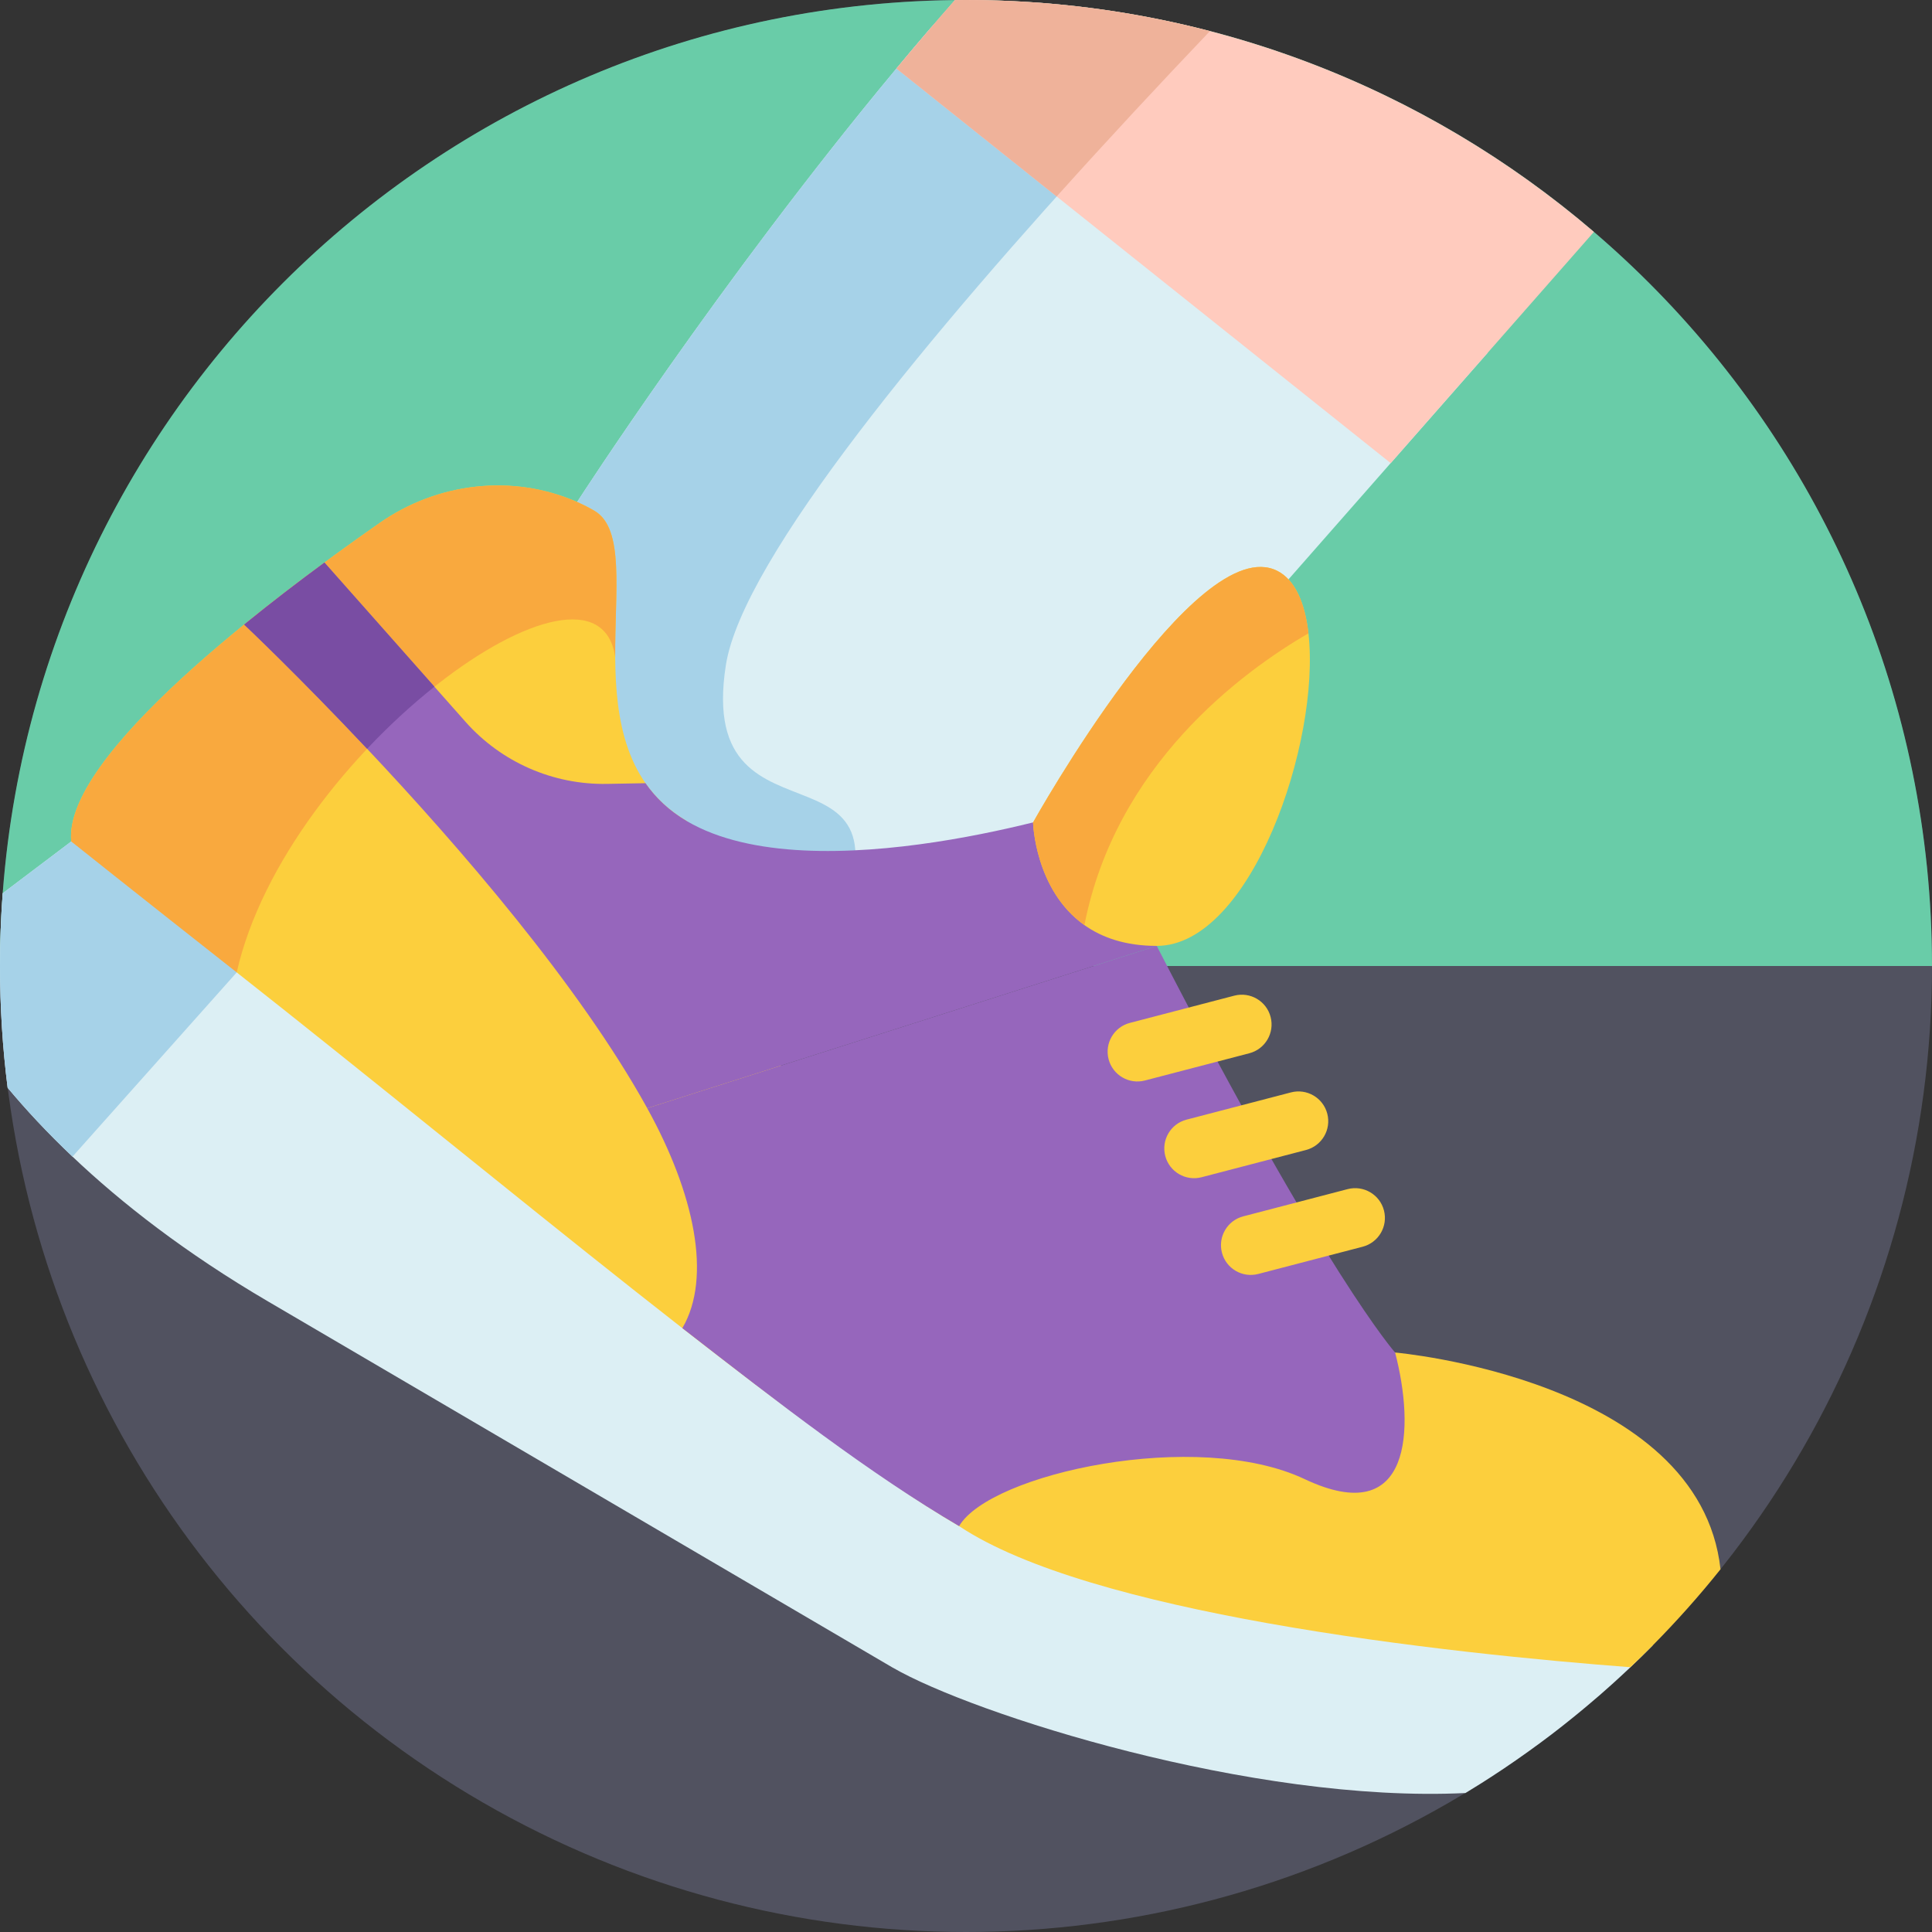
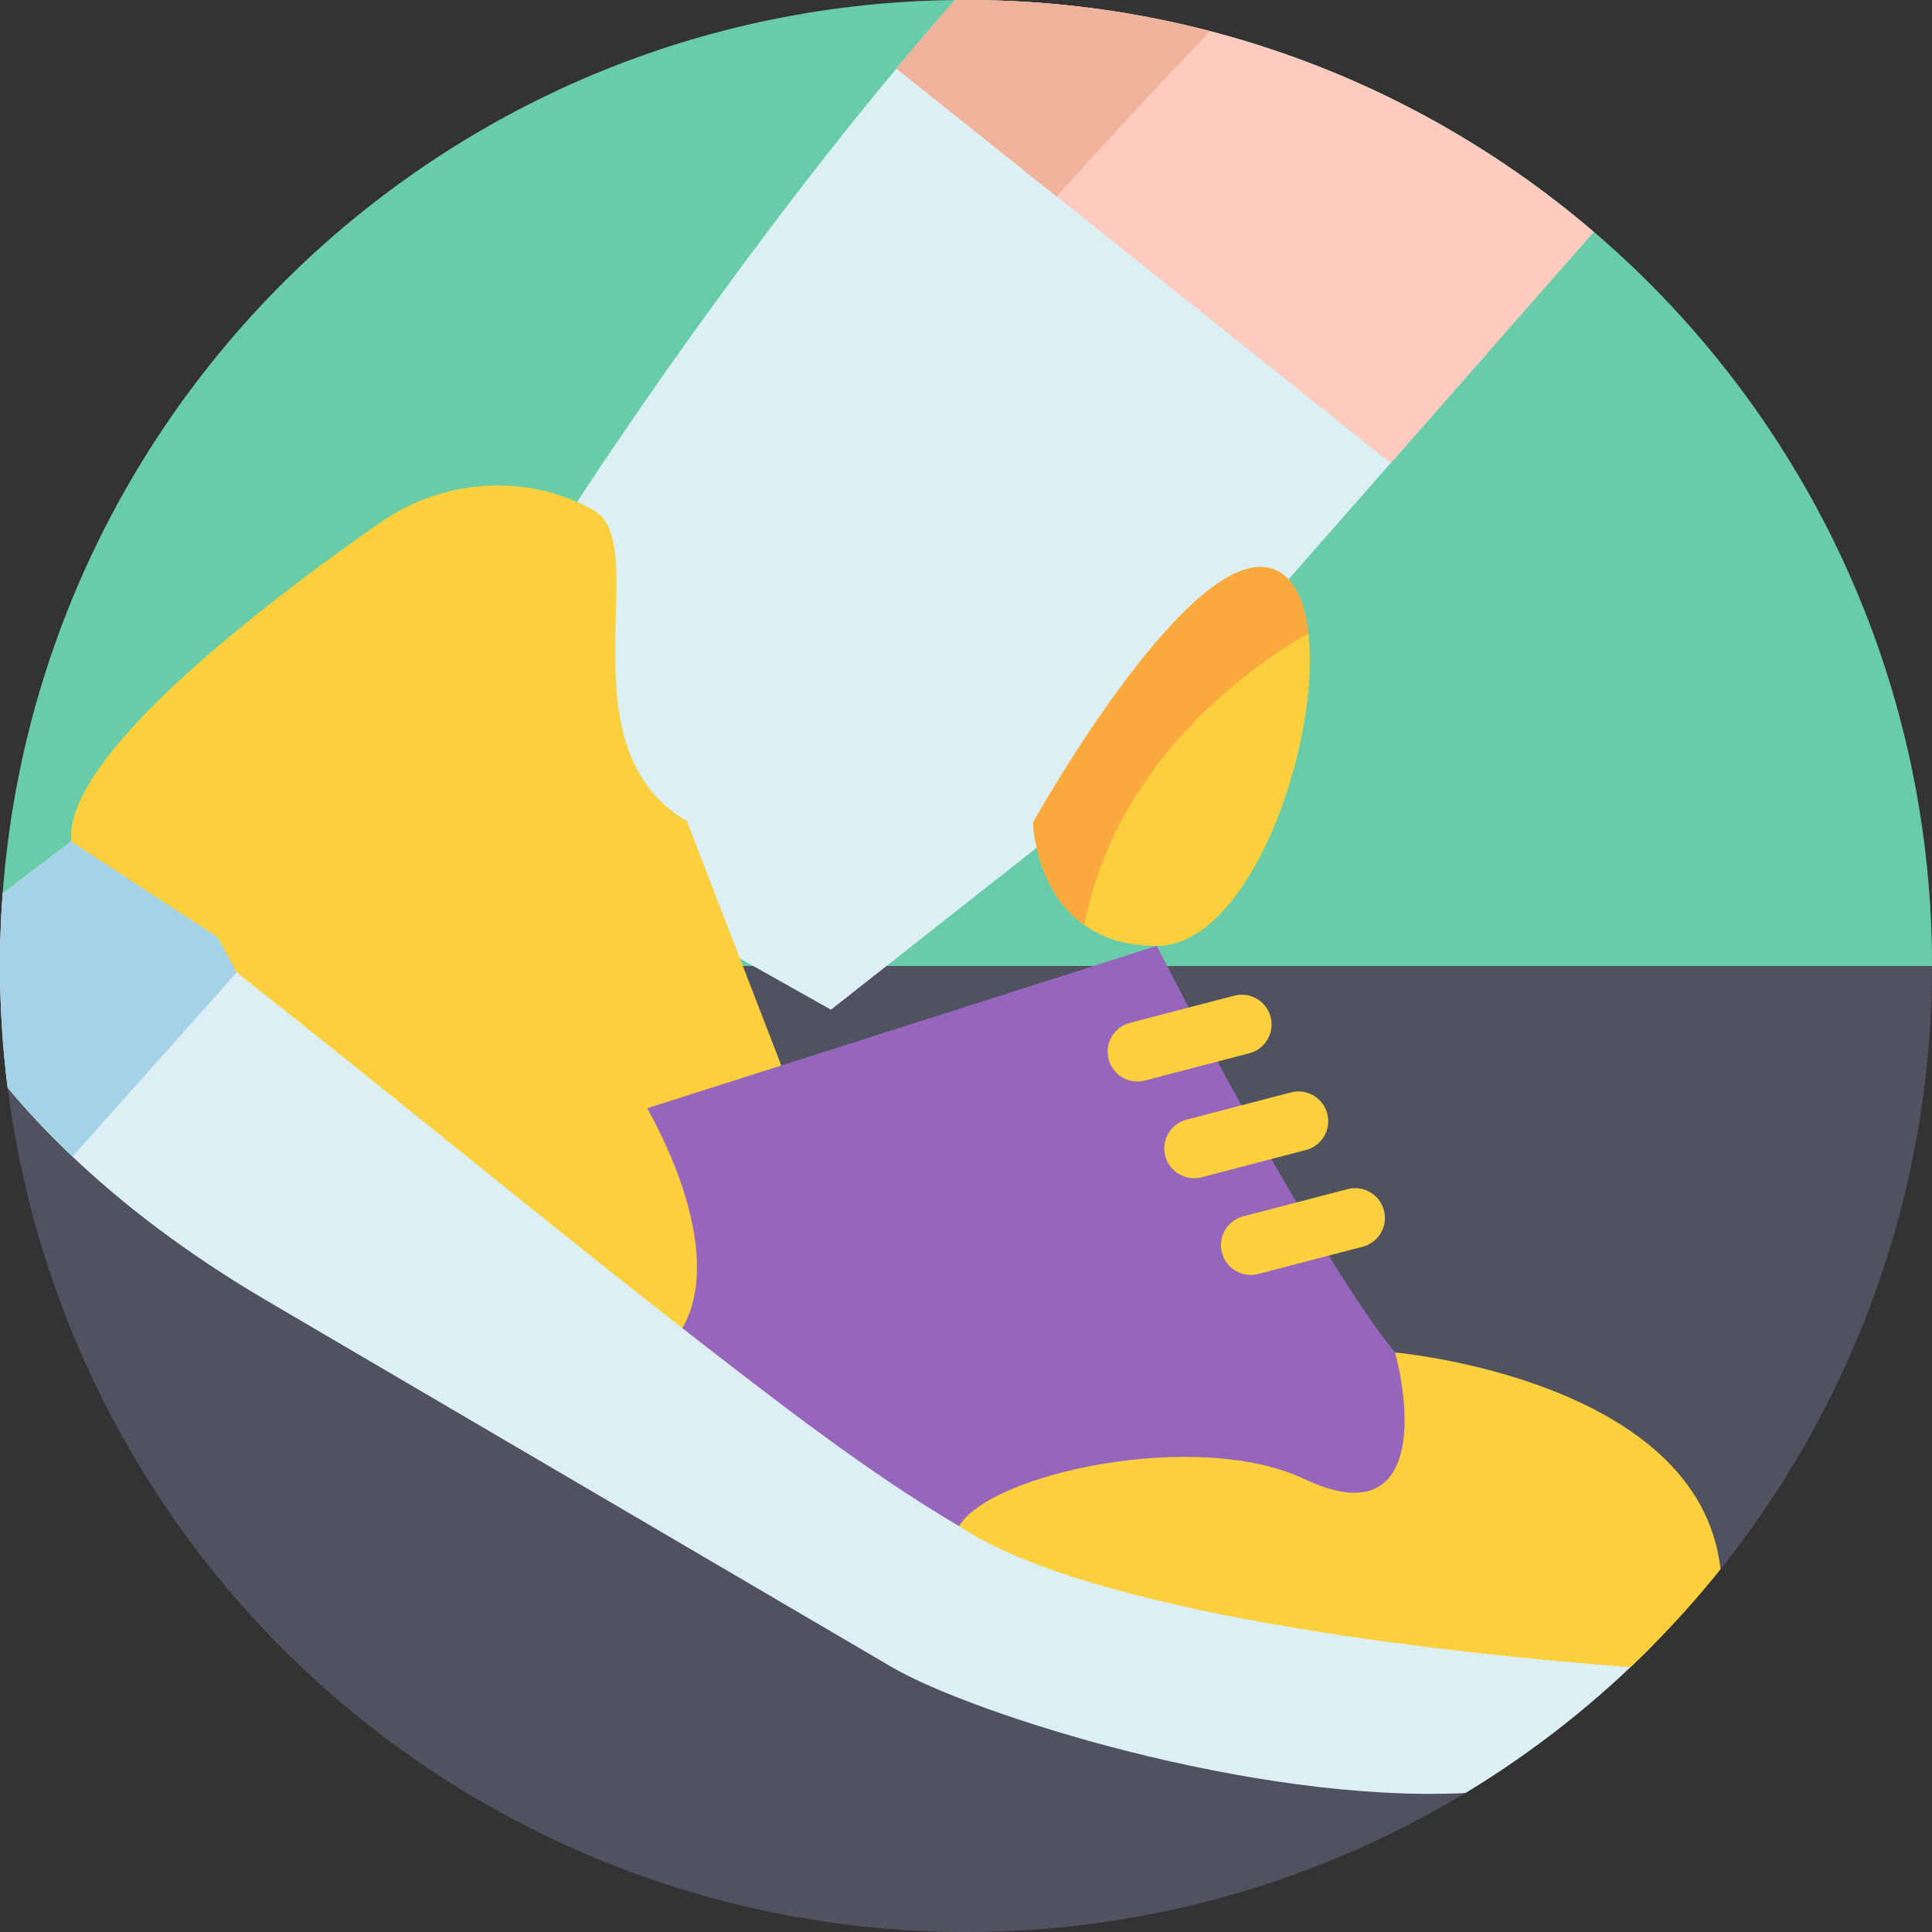
<svg xmlns="http://www.w3.org/2000/svg" id="Capa_1" enable-background="new 0 0 512 512" height="512" viewBox="0 0 512 512" width="512">
  <rect x="0" y="0" width="512" height="512" fill="#333333" stroke="none" />
  <circle cx="256" cy="256" fill="#515260" r="256" />
  <path d="m512 256h-512c0-141.38 114.62-256 256-256s256 114.62 256 256z" fill="#69cca8" />
  <path d="m394.275 93.458-25.715 29.262-.02.01-80.1 91.15-68.23 53.7-7.96-4.48-114.96-64.66 55.66-65.41s37.58-58.35 84.61-114.87c2.995-3.599 6.028-7.19 9.092-10.759 25.184-29.332 147.623 86.057 147.623 86.057z" fill="#dceff4" />
-   <path d="m294.709 35.929c-47.458 51.583-97.882 112.019-102.339 140.291-8.57 54.46 58.38 12.47 24.9 79.63-1.39 2.79-3.07 5.2-5.02 7.25l-114.96-64.66 55.66-65.41s42.51-66.011 93.698-125.632" fill="#a6d2e8" />
  <path d="m437.97 436.06c-1.93 1.95-3.9 3.88-5.89 5.77-.87.82-1.75 1.65-2.64 2.46-1.26 1.17-2.53 2.32-3.82 3.45-.62.56-1.25 1.1-1.88 1.66-.12.1-.24.2-.36.3-.94.82-1.89 1.62-2.84 2.42-.83.71-1.67 1.4-2.52 2.09-.75.62-1.5 1.22-2.25 1.82-.62.5-1.24.99-1.86 1.48-.91.72-1.83 1.43-2.76 2.14-1 .76-2.02 1.52-3.03 2.27-1.07.79-2.13 1.56-3.21 2.33-1.01.73-2.02 1.44-3.05 2.15-.19.14-.39.28-.59.41-.76.53-1.53 1.05-2.3 1.57-.34.24-.69.47-1.04.7-.94.63-1.89 1.25-2.84 1.87-.83.54-1.67 1.08-2.51 1.61-1.39.88-2.8 1.75-4.22 2.61-56.43 2.77-130.65-20.99-151.7-33.19-.09-.04-.16-.09-.25-.13 0 0 0 0-.01-.01l-165.34-96.93c-21.97-12.87-38.9-26.1-51.85-38.39-6.76-6.41-12.43-12.55-17.19-18.25v-.01c-1.34-10.56-2.02-21.33-2.02-32.26 0-6.49.24-12.92.72-19.28l18.16-13.72 38.81 25.37z" fill="#dceff4" />
  <path d="m254.173 404.437c-43.748-25.646-120.825-91.117-191.443-146.741-26.49-20.85-43.85-34.698-43.85-34.698-2.174-22.72 52.755-64.2 81.793-84.451 15.326-10.676 35.176-13.032 52.276-5.512 1.589.696 3.12 1.469 4.588 2.33 8.068 4.73 5.366 21.23 5.5 38.798.11 16.487 2.713 33.903 19.016 43.46" fill="#fccf3d" />
  <path d="m62.73 257.7-43.52 48.82c-6.76-6.4-12.44-12.55-17.19-18.25 0-.01 0-.01 0-.01-1.34-10.56-2.02-21.33-2.02-32.26 0-6.49.24-12.92.72-19.28l18.16-13.72 38.81 25.37z" fill="#a6d2e8" />
-   <path d="m163.037 174.163c-4.861-34.132-87.131 25.318-100.307 83.533-26.49-20.85-43.85-34.698-43.85-34.698-2.174-22.72 52.755-64.2 81.793-84.451 15.326-10.676 35.176-13.032 52.276-5.512 1.589.696 3.12 1.469 4.588 2.33 8.069 4.729 5.367 21.23 5.5 38.798z" fill="#f9a93e" />
-   <path d="m306.54 250.67-135.016 43.018c-18.03-32.636-49.958-69.474-74.23-95.25-18.248-19.38-32.163-32.523-32.587-32.921 7.191-5.856 14.479-11.433 21.277-16.428l29.14 32.897 8.234 9.292c9.487 10.709 23.192 16.721 37.497 16.461l10.204-.183c2.697 3.863 6.267 7.296 10.993 10.066 33.686 19.747 106.383-3.738 106.383-3.738 6.068 12.885 12.132 25.16 18.105 36.786z" fill="#9666bc" />
  <path d="m422.257 469.068c.011 0 .032-.01.042-.021l-.021.021z" fill="#fccf3d" />
  <path d="m455.95 415.87c-5.64 7.05-11.64 13.78-17.98 20.19-1.93 1.95-3.9 3.88-5.89 5.77-22.42-1.7-60.18-5.23-96.28-11.69-32.84-5.87-64.31-14.16-81.63-25.71l.99-46.39 114.55.39s80.7 7.05 86.24 57.44z" fill="#fccf3d" />
-   <path d="m115.125 181.985c-5.997 4.77-12.055 10.323-17.831 16.452-18.248-19.38-32.163-32.523-32.587-32.921 7.191-5.856 14.479-11.433 21.277-16.428z" fill="#794da3" />
  <path d="m345.747 391.98c-28.474-13.466-83.397-1.493-91.568 12.447l-.005.009c-23.757-13.927-47.632-32.478-73.346-52.462 7.917-13.506 3.149-35.747-9.305-58.28l.005-.009 135.016-43.018c44.81 87.207 63.171 107.761 63.171 107.761 5.226 20.032 4.52 47.015-23.968 33.552z" fill="#9666bc" />
  <g fill="#fccf3d">
    <path d="m297.432 285.517c-1.742-1.021-3.094-2.706-3.644-4.814-1.099-4.216 1.426-8.525 5.642-9.624l27.67-7.218c4.217-1.099 8.526 1.427 9.625 5.642 1.099 4.216-1.426 8.525-5.642 9.624l-27.67 7.218c-2.108.549-4.24.193-5.981-.828z" />
    <path d="m312.45 311.152c-1.742-1.021-3.094-2.706-3.644-4.814-1.099-4.216 1.426-8.525 5.642-9.624l27.67-7.218c4.217-1.099 8.526 1.427 9.625 5.642s-1.426 8.525-5.642 9.624l-27.67 7.218c-2.108.549-4.24.192-5.981-.828z" />
    <path d="m327.469 336.786c-1.742-1.021-3.094-2.706-3.644-4.814-1.099-4.216 1.426-8.525 5.642-9.624l27.67-7.218c4.217-1.099 8.526 1.427 9.625 5.642s-1.426 8.525-5.642 9.624l-27.67 7.218c-2.109.549-4.24.193-5.981-.828z" />
    <path d="m306.54 250.67c-8.32 0-14.53-2.22-19.16-5.51-13.15-9.32-13.61-27.21-13.61-27.21s43.2-77.43 64.7-66.68c4.71 2.36 7.36 8.47 8.28 16.56 3.29 28.81-15.28 82.84-40.21 82.84z" />
  </g>
  <path d="m346.75 167.83c-17.75 10.33-51.06 34.9-59.37 77.33-13.15-9.32-13.61-27.21-13.61-27.21s43.2-77.43 64.7-66.68c4.71 2.36 7.36 8.47 8.28 16.56z" fill="#f9a93e" />
  <path d="m422.4 61.46-53.84 61.26-.02.01-88.51-70.66-42.47-33.91c5.07-6.09 10.25-12.16 15.5-18.14.98-.01 1.96-.02 2.94-.02 63.53 0 121.65 23.15 166.4 61.46z" fill="#ffcbbe" />
  <path d="m320.65 8.24c-12.92 13.56-26.86 28.5-40.62 43.83l-42.47-33.91c5.07-6.09 10.25-12.16 15.5-18.14.98-.01 1.96-.02 2.94-.02 22.33 0 44 2.86 64.65 8.24z" fill="#efb29a" />
</svg>